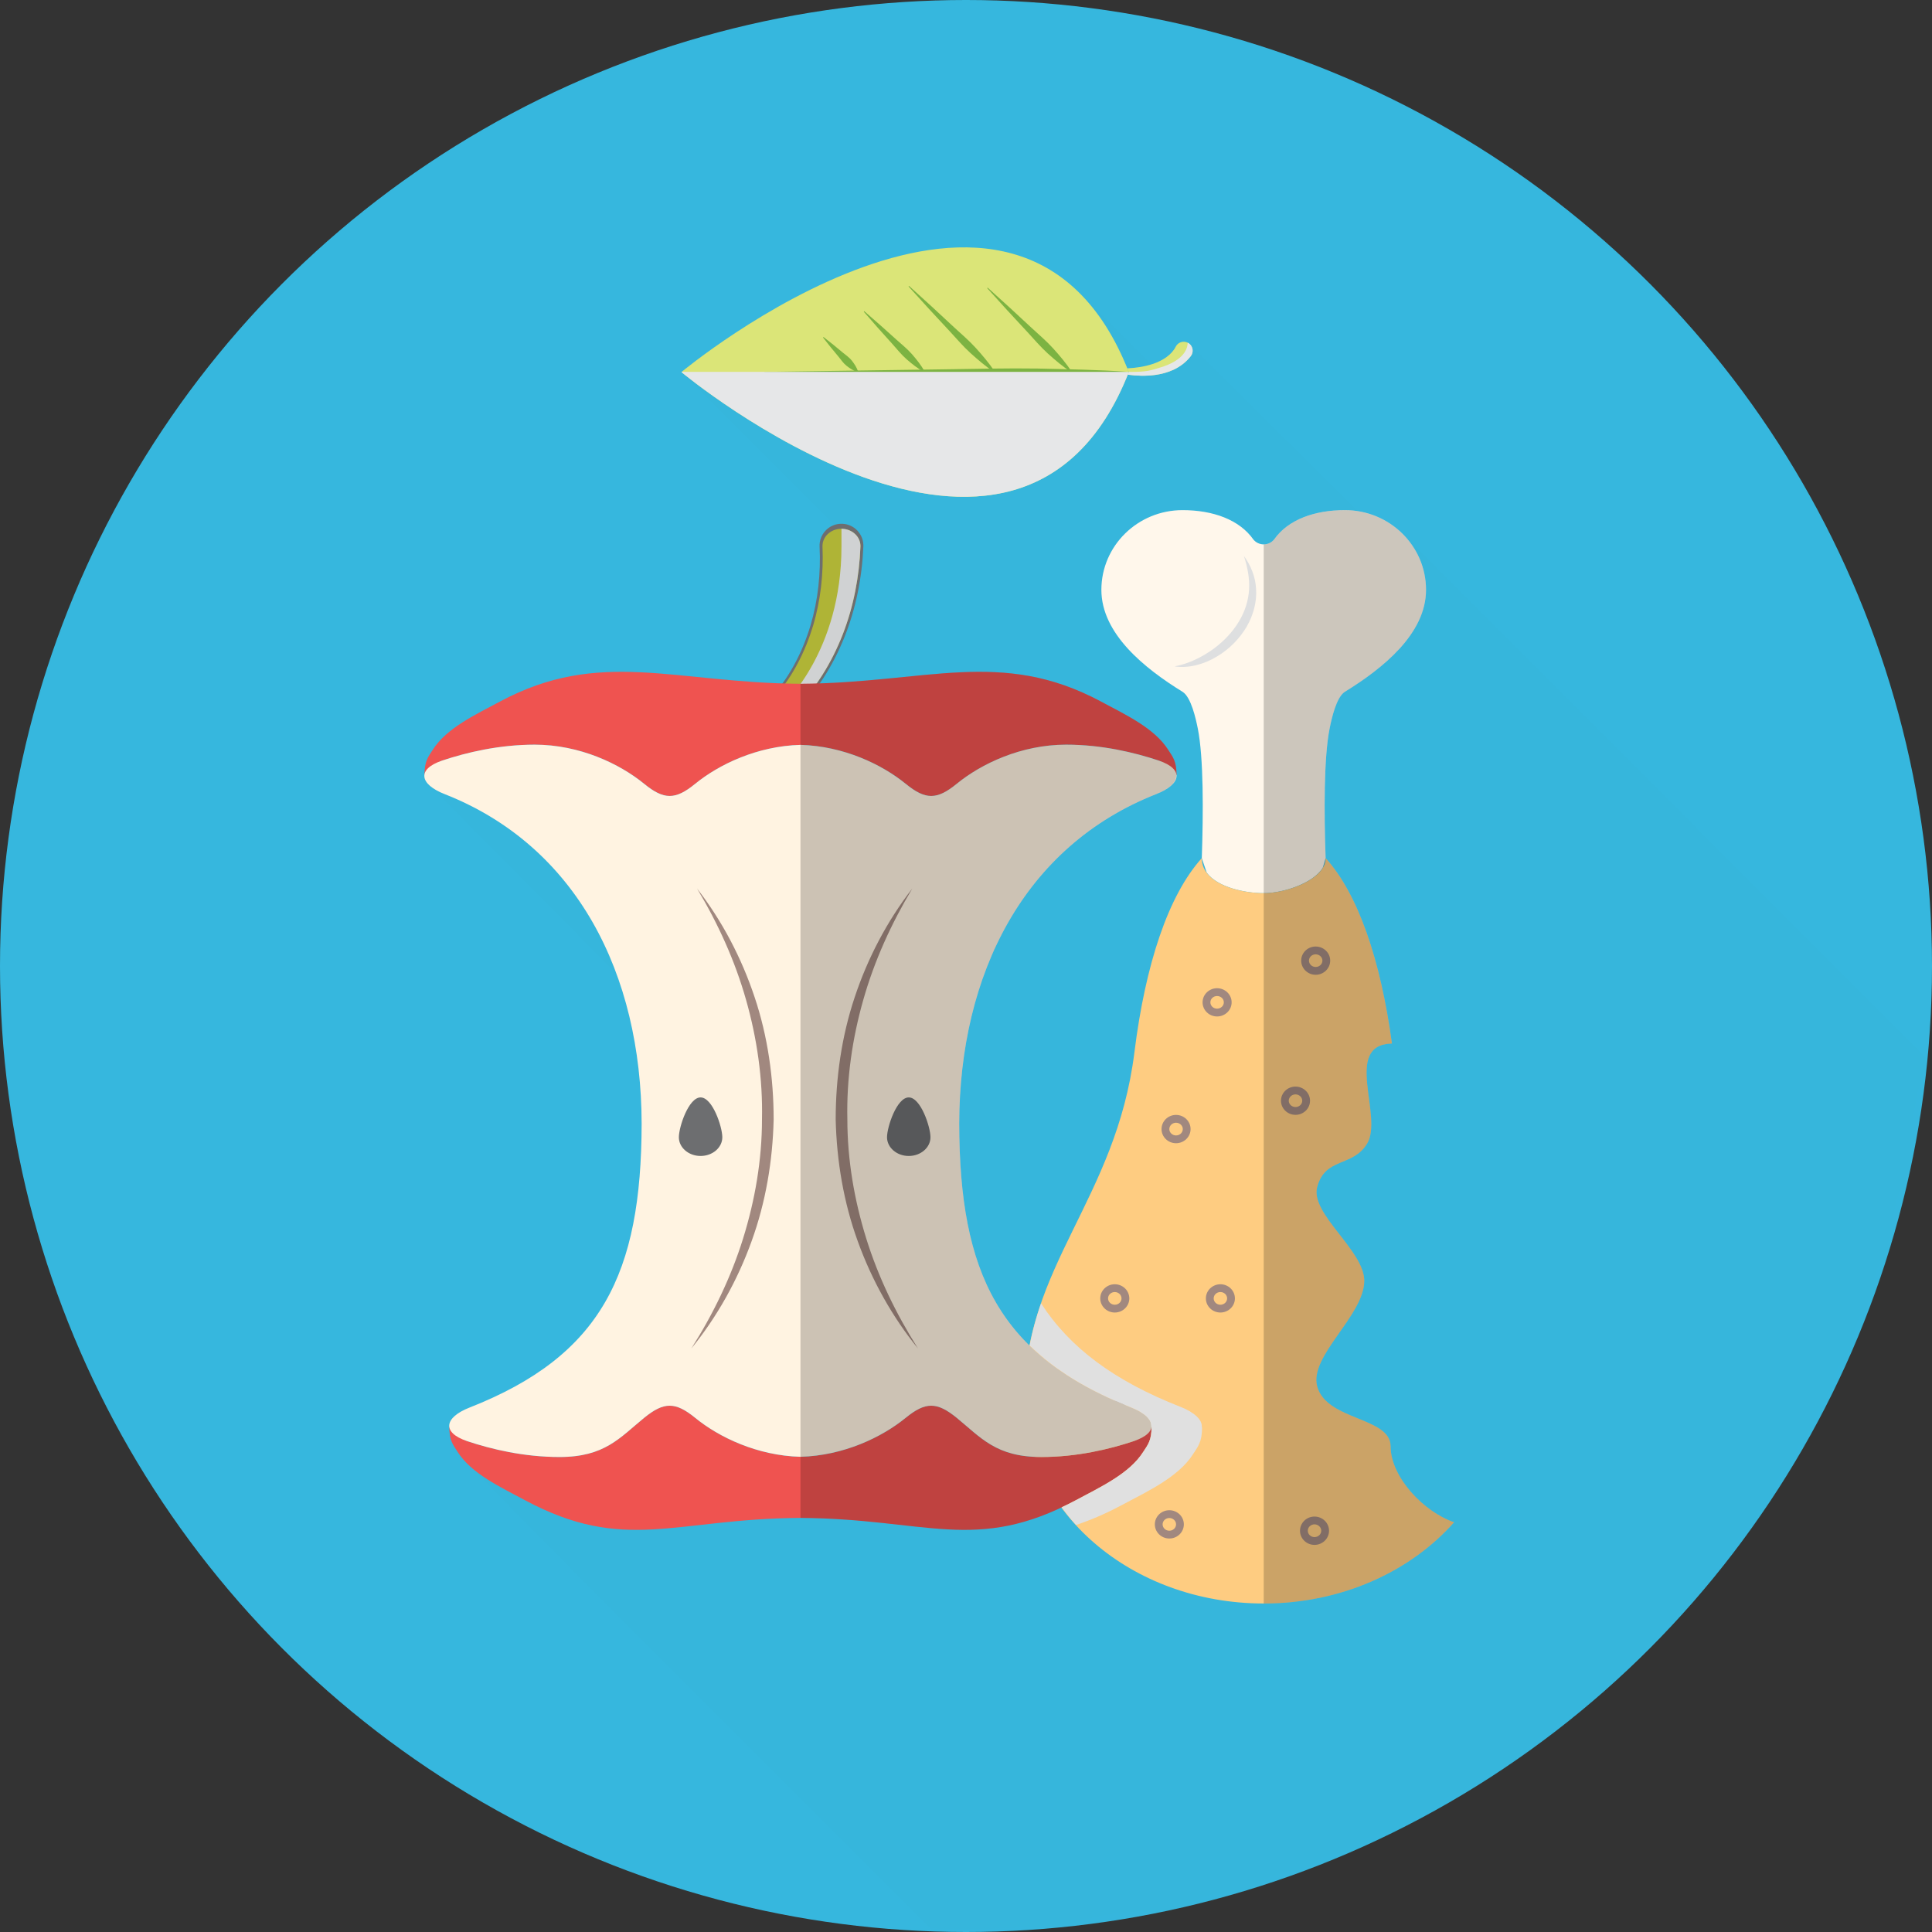
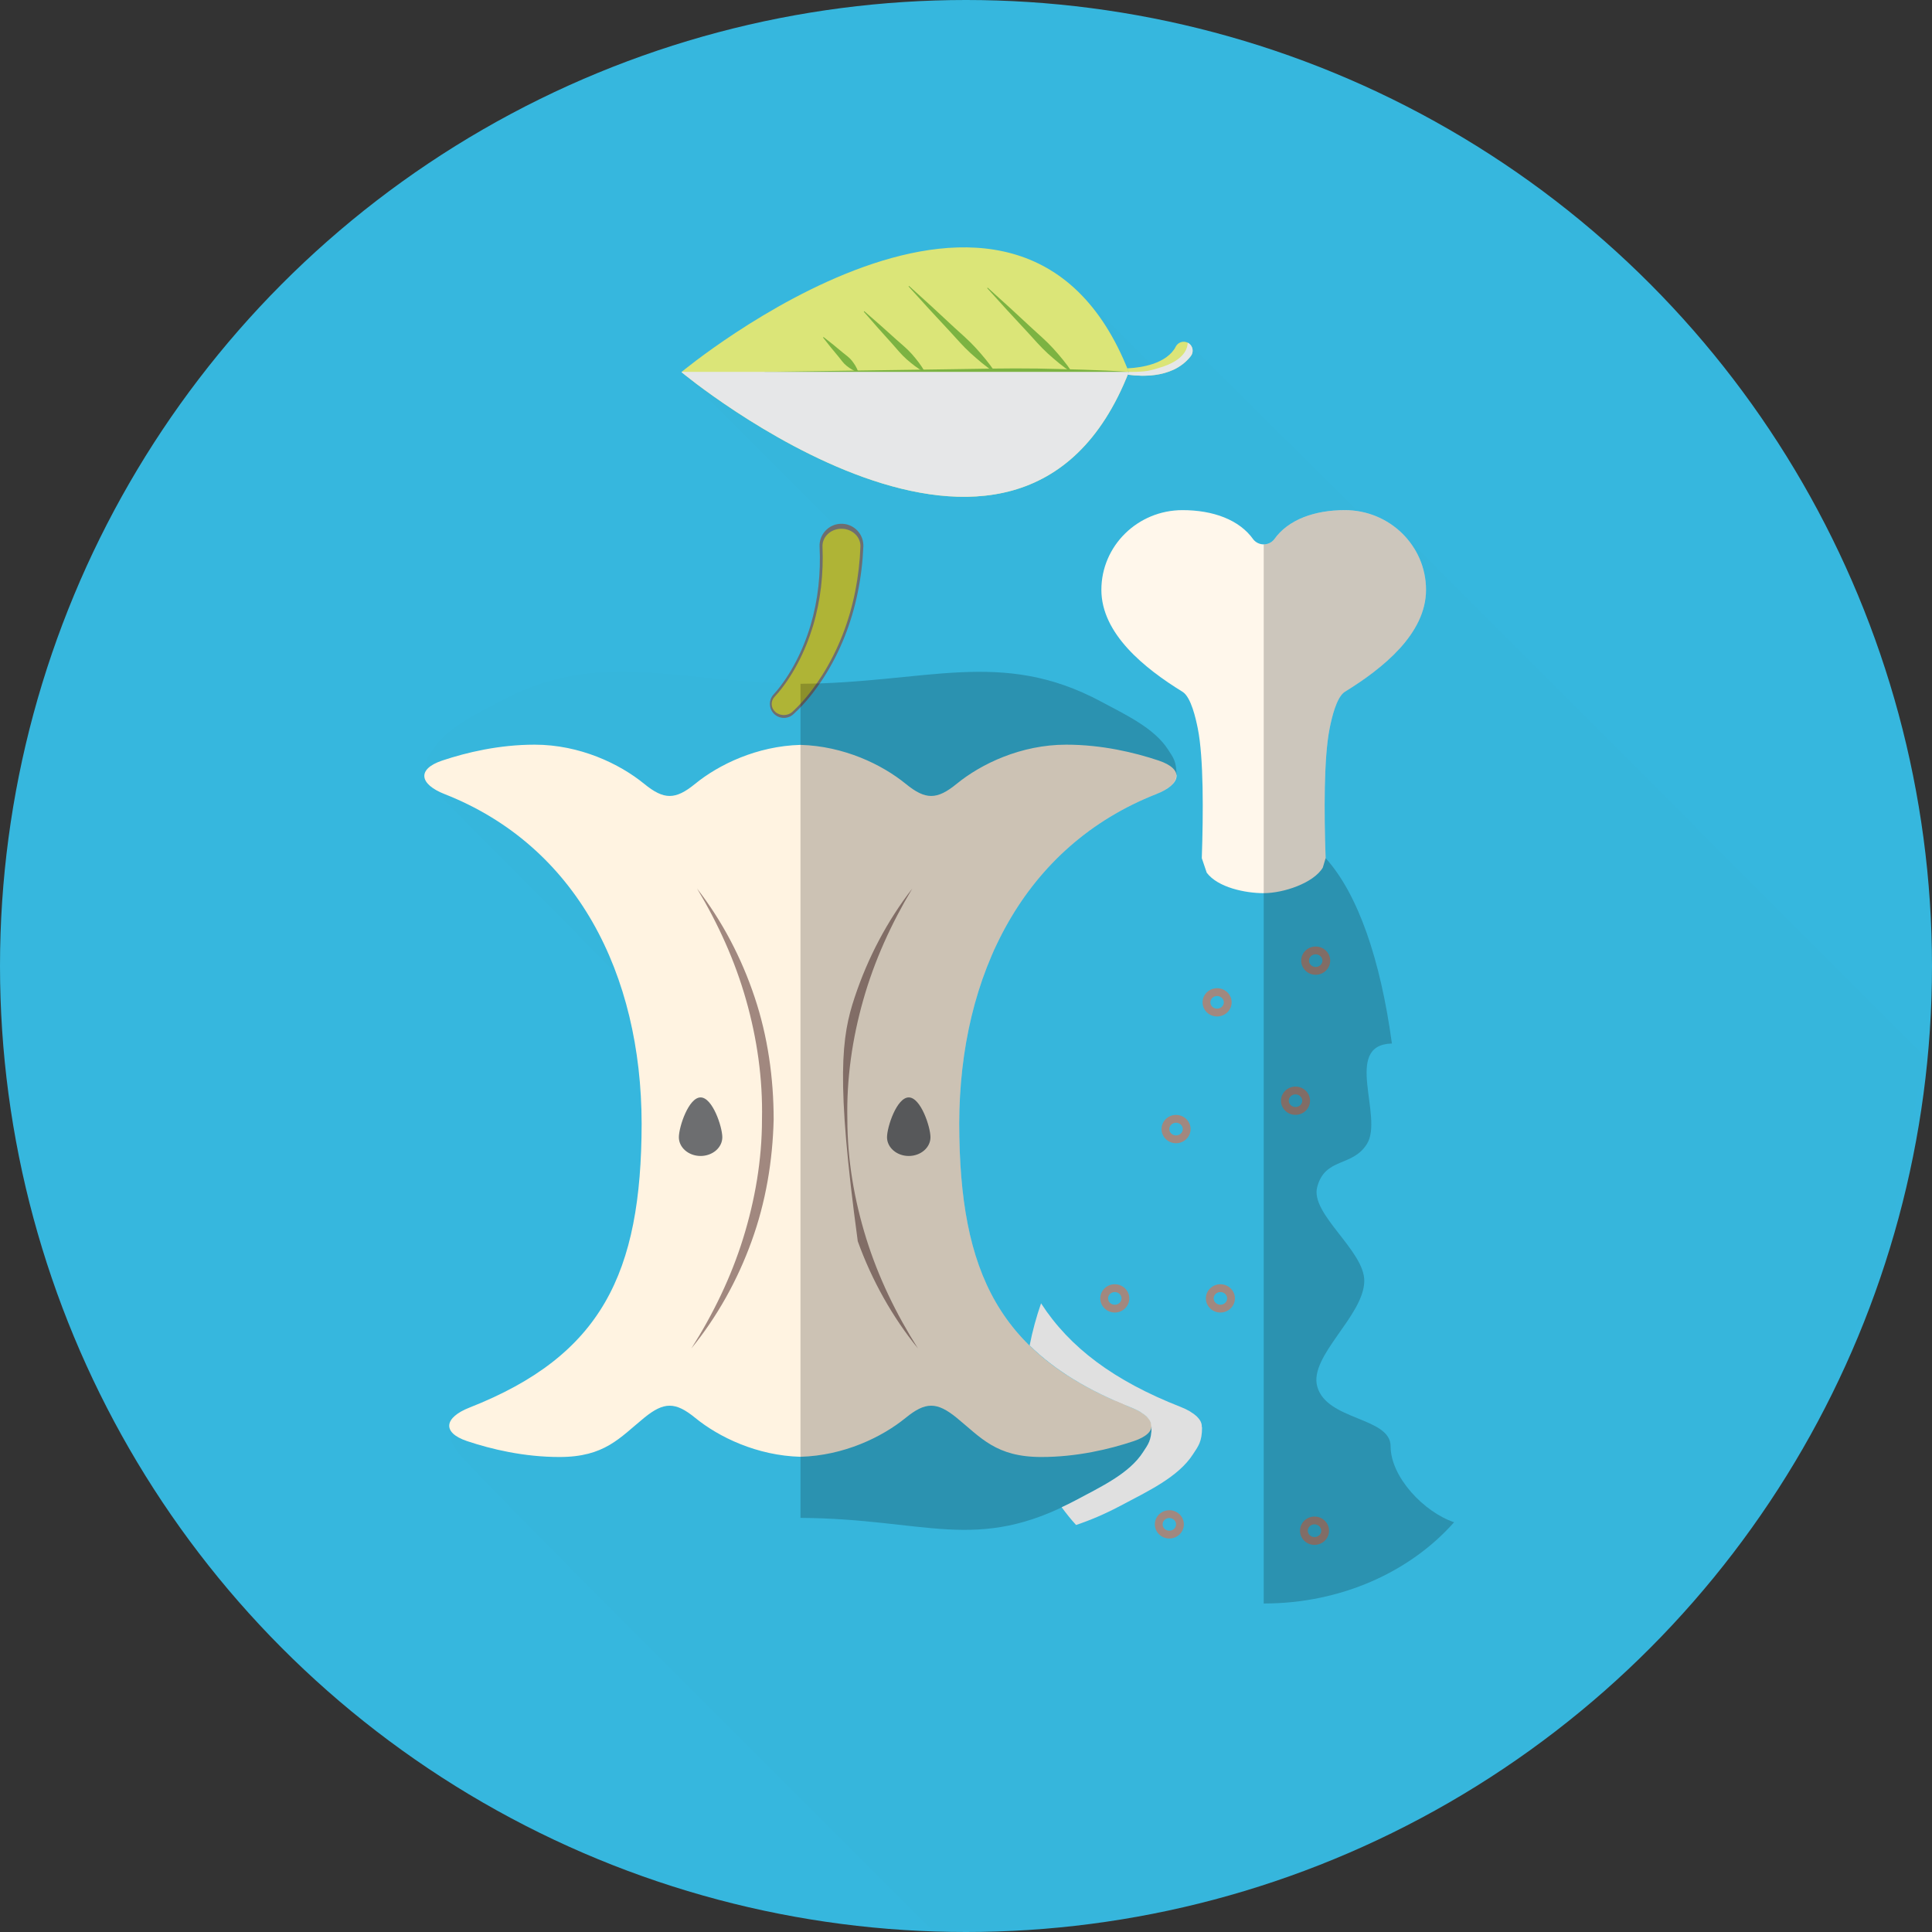
<svg xmlns="http://www.w3.org/2000/svg" xmlns:xlink="http://www.w3.org/1999/xlink" width="100px" height="100px" viewBox="0 0 100 100" version="1.1">
  <rect x="0" y="0" width="100" height="100" fill="#333333" stroke="none" />
  <title>Group</title>
  <desc>Created with Sketch.</desc>
  <defs>
    <circle id="path-1" cx="50" cy="50" r="50" />
  </defs>
  <g id="Page-1" stroke="none" stroke-width="1" fill="none" fill-rule="evenodd">
    <g id="02_detail" transform="translate(-301, -916)">
      <g id="6-care" transform="translate(0, 830)">
        <g id="info" transform="translate(60, 63)">
          <g id="Group">
            <g transform="translate(241, 23)">
              <mask id="mask-2" fill="white">
                <use xlink:href="#path-1" />
              </mask>
              <use id="Oval" fill="#36B7DE" fill-rule="nonzero" xlink:href="#path-1" />
              <path d="M72.644,27.676 C72.027,27.046 71.206,26.622 70.29,26.474 C67.446,23.655 61.714,17.972 61.636,17.869 C61.594,17.816 61.541,17.77 61.476,17.737 C61.248,17.622 60.97,17.717 60.855,17.945 C60.653,18.353 60.196,18.665 59.662,18.84 C59.636,18.849 59.608,18.851 59.582,18.86 C59.019,18.299 56.361,15.654 55.89,15.183 C48.786,8.072 35.394,19.157 35.285,19.247 C35.283,19.25 35.278,19.252 35.278,19.252 L35.279,19.266 L43.19,27.175 C42.724,27.334 42.397,27.781 42.421,28.298 C42.486,29.664 42.348,31.039 41.959,32.351 C41.765,33.006 41.509,33.645 41.193,34.252 C40.993,34.636 40.752,35.023 40.5,35.372 C34.532,35.183 30.806,33.678 25.885,36.309 C24.594,37 23.118,37.685 22.406,38.801 C22.16,39.184 21.97,39.389 21.97,40.121 C21.974,40.121 21.98,40.116 21.985,40.116 C21.967,40.288 22.045,40.465 22.217,40.631 C22.292,40.706 28.538,46.994 31.892,50.372 C32.767,52.738 33.21,55.376 33.215,58.164 C33.201,65.911 31.15,70.166 24.3,72.86 C23.588,73.139 23.238,73.501 23.274,73.844 C23.269,73.844 23.264,73.84 23.26,73.84 C23.26,74.572 23.45,74.775 23.695,75.158 C24.052,75.717 36.619,88.304 49.073,100.725 C49.448,100.733 49.819,100.753 50.196,100.753 C76.378,100.753 97.819,80.513 99.764,54.828 C86.851,41.906 73.027,28.068 72.644,27.676 Z" id="Path" fill="#000000" fill-rule="nonzero" opacity="0.1" mask="url(#mask-2)" />
              <g mask="url(#mask-2)">
                <g transform="translate(21.774, 12.29)">
                  <g transform="translate(30.645, 13.71)">
                    <path d="M8.79,9.808 C9.232,10.081 9.478,11.205 9.579,11.709 C9.881,13.221 9.866,16.05 9.786,18.419 L10.041,19.17 C10.617,19.939 12.041,20.23 12.991,20.23 C14.009,20.23 15.574,19.71 16.05,18.905 L16.195,18.418 C16.112,16.048 16.101,13.22 16.402,11.708 C16.502,11.204 16.75,10.079 17.192,9.807 C19.158,8.596 21.392,6.806 21.392,4.529 C21.392,2.252 19.51,0.404 17.192,0.404 C15.619,0.404 14.249,0.897 13.53,1.921 C13.403,2.077 13.21,2.177 12.991,2.177 C12.773,2.177 12.58,2.077 12.454,1.923 C11.733,0.898 10.361,0.404 8.789,0.404 C6.469,0.404 4.588,2.252 4.588,4.529 C4.588,6.806 6.826,8.597 8.79,9.808 Z" id="Path" fill="#FFF7EB" fill-rule="nonzero" />
-                     <path d="M19.627,28.013 C19.034,23.65 17.867,20.269 16.198,18.419 C16.198,19.497 14.203,20.231 12.992,20.231 C11.779,20.231 9.785,19.76 9.785,18.418 C8.058,20.335 6.868,23.886 6.297,28.475 C5.348,36.08 0.608,39.532 0.608,46.335 C0.608,52.226 6.148,56.997 12.991,56.997 C17.012,56.997 20.583,55.348 22.845,52.791 C21.289,52.27 19.558,50.454 19.558,48.863 C19.558,47.336 16.238,47.54 15.758,45.758 C15.334,44.186 18.165,42.116 18.195,40.315 C18.222,38.738 15.385,36.835 15.758,35.441 C16.172,33.888 17.576,34.42 18.331,33.212 C19.211,31.81 17.073,28.094 19.603,28.013 L19.627,28.013 Z" id="Path" fill="#FECC81" fill-rule="nonzero" />
-                     <path d="M8.378,8.493 C9.15,8.343 9.823,7.994 10.397,7.582 C10.935,7.182 11.39,6.702 11.706,6.169 C12.019,5.657 12.199,5.089 12.233,4.512 C12.266,3.94 12.154,3.356 11.966,2.777 C12.311,3.254 12.566,3.843 12.596,4.492 C12.641,5.144 12.454,5.842 12.107,6.44 C11.739,7.062 11.203,7.606 10.569,7.981 C9.906,8.384 9.103,8.603 8.378,8.493 Z" id="Path" fill="#DEDFE0" fill-rule="nonzero" />
                    <g transform="translate(4.032, 22.581)" fill="#A1887F" fill-rule="nonzero" id="Shape">
                      <g transform="translate(0, 7.258)">
                        <path d="M1.25,17.063 C1.442,17.063 1.598,17.211 1.598,17.39 C1.598,17.575 1.443,17.721 1.25,17.721 C1.057,17.721 0.902,17.574 0.902,17.39 C0.902,17.211 1.058,17.063 1.25,17.063 L1.25,17.063 Z M1.25,16.66 C0.835,16.66 0.498,16.987 0.498,17.39 C0.498,17.795 0.835,18.124 1.25,18.124 C1.665,18.124 2.002,17.795 2.002,17.39 C2.001,16.987 1.664,16.66 1.25,16.66 L1.25,16.66 Z" />
                        <path d="M6.717,11.037 C6.908,11.037 7.065,11.184 7.065,11.366 C7.065,11.548 6.909,11.694 6.717,11.694 C6.525,11.694 6.369,11.547 6.369,11.366 C6.369,11.183 6.525,11.037 6.717,11.037 L6.717,11.037 Z M6.717,10.634 C6.302,10.634 5.965,10.962 5.965,11.366 C5.965,11.769 6.302,12.097 6.717,12.097 C7.131,12.097 7.468,11.769 7.468,11.366 C7.468,10.962 7.131,10.634 6.717,10.634 L6.717,10.634 Z" />
                        <path d="M1.25,11.037 C1.442,11.037 1.598,11.184 1.598,11.366 C1.598,11.548 1.443,11.694 1.25,11.694 C1.057,11.694 0.902,11.547 0.902,11.366 C0.902,11.183 1.058,11.037 1.25,11.037 L1.25,11.037 Z M1.25,10.634 C0.835,10.634 0.498,10.962 0.498,11.366 C0.498,11.769 0.835,12.097 1.25,12.097 C1.665,12.097 2.002,11.769 2.002,11.366 C2.001,10.962 1.664,10.634 1.25,10.634 L1.25,10.634 Z" />
                        <path d="M4.074,22.733 C4.265,22.733 4.422,22.88 4.422,23.06 C4.422,23.244 4.265,23.391 4.074,23.391 C3.881,23.391 3.726,23.243 3.726,23.06 C3.726,22.88 3.881,22.733 4.074,22.733 L4.074,22.733 Z M4.074,22.33 C3.66,22.33 3.323,22.657 3.323,23.06 C3.323,23.465 3.66,23.794 4.074,23.794 C4.488,23.794 4.825,23.465 4.825,23.06 C4.824,22.658 4.488,22.33 4.074,22.33 L4.074,22.33 Z" />
                        <path d="M11.587,23.061 C11.779,23.061 11.937,23.211 11.937,23.392 C11.937,23.572 11.78,23.721 11.587,23.721 C11.394,23.721 11.24,23.571 11.24,23.392 C11.24,23.21 11.395,23.061 11.587,23.061 L11.587,23.061 Z M11.587,22.658 C11.173,22.658 10.837,22.987 10.837,23.392 C10.837,23.796 11.173,24.124 11.587,24.124 C12.002,24.124 12.34,23.796 12.34,23.392 C12.34,22.987 12.002,22.658 11.587,22.658 L11.587,22.658 Z" />
                        <path d="M10.603,0.806 C10.795,0.806 10.953,0.953 10.953,1.134 C10.953,1.317 10.796,1.461 10.603,1.461 C10.412,1.461 10.255,1.316 10.255,1.134 C10.256,0.953 10.412,0.806 10.603,0.806 L10.603,0.806 Z M10.603,0.403 C10.189,0.403 9.852,0.731 9.852,1.134 C9.852,1.537 10.189,1.865 10.603,1.865 C11.019,1.865 11.356,1.537 11.356,1.134 C11.356,0.731 11.019,0.403 10.603,0.403 L10.603,0.403 Z" />
                        <path d="M4.42,2.273 C4.614,2.273 4.77,2.421 4.77,2.602 C4.77,2.785 4.615,2.931 4.42,2.931 C4.229,2.931 4.073,2.784 4.073,2.602 C4.074,2.421 4.229,2.273 4.42,2.273 L4.42,2.273 Z M4.42,1.869 C4.006,1.869 3.67,2.198 3.67,2.602 C3.67,3.006 4.006,3.334 4.42,3.334 C4.835,3.334 5.173,3.006 5.173,2.602 C5.173,2.198 4.835,1.869 4.42,1.869 L4.42,1.869 Z" />
                      </g>
                      <path d="M6.545,2.973 C6.738,2.973 6.894,3.119 6.894,3.3 C6.894,3.481 6.739,3.627 6.545,3.627 C6.353,3.627 6.198,3.481 6.198,3.3 C6.198,3.119 6.353,2.973 6.545,2.973 L6.545,2.973 Z M6.545,2.569 C6.131,2.569 5.794,2.897 5.794,3.3 C5.794,3.703 6.131,4.031 6.545,4.031 C6.96,4.031 7.298,3.703 7.298,3.3 C7.298,2.897 6.96,2.569 6.545,2.569 L6.545,2.569 Z" />
                      <path d="M11.647,0.815 C11.84,0.815 11.997,0.96 11.997,1.14 C11.997,1.325 11.84,1.469 11.647,1.469 C11.456,1.469 11.301,1.324 11.301,1.14 C11.302,0.959 11.456,0.815 11.647,0.815 L11.647,0.815 Z M11.647,0.411 C11.234,0.411 10.898,0.738 10.898,1.14 C10.898,1.544 11.234,1.873 11.647,1.873 C12.062,1.873 12.4,1.544 12.4,1.14 C12.4,0.738 12.062,0.411 11.647,0.411 L11.647,0.411 Z" />
                    </g>
                    <path d="M19.559,48.863 C19.559,47.336 16.239,47.54 15.759,45.758 C15.335,44.186 18.166,42.116 18.196,40.315 C18.223,38.738 15.386,36.835 15.759,35.441 C16.173,33.888 17.577,34.42 18.332,33.212 C19.212,31.81 17.074,28.094 19.604,28.013 L19.626,28.013 C19.033,23.65 17.866,20.269 16.197,18.419 C16.197,18.591 16.195,18.419 16.195,18.419 C16.112,16.05 16.101,13.222 16.402,11.71 C16.502,11.206 16.75,10.081 17.192,9.809 C19.158,8.598 21.392,6.808 21.392,4.531 C21.392,2.253 19.51,0.406 17.192,0.406 C15.619,0.406 14.249,0.898 13.53,1.923 C13.403,2.078 13.21,2.179 12.991,2.179 L12.991,2.179 L12.991,33.485 L12.991,56.997 L12.991,56.997 C17.012,56.997 20.583,55.348 22.845,52.791 C21.29,52.269 19.559,50.453 19.559,48.863 Z" id="Path" fill="#000000" fill-rule="nonzero" opacity="0.2" />
                  </g>
                  <g transform="translate(0, 14.516)">
                    <path d="M18.302,9.098 C18.706,8.652 19.109,8.04 19.419,7.445 C19.735,6.839 19.99,6.199 20.185,5.544 C20.573,4.232 20.713,2.857 20.648,1.492 C20.618,0.867 21.101,0.335 21.726,0.305 C22.351,0.275 22.883,0.758 22.913,1.383 C22.915,1.418 22.915,1.452 22.913,1.485 L22.913,1.492 C22.844,3.085 22.531,4.677 21.939,6.16 C21.643,6.902 21.279,7.615 20.847,8.285 C20.402,8.96 19.941,9.568 19.29,10.163 C18.995,10.433 18.536,10.413 18.266,10.117 C18.012,9.839 18.015,9.417 18.262,9.143 L18.302,9.098 Z" id="Path" fill="#6D6E70" fill-rule="nonzero" />
                    <path d="M18.347,9.228 C18.785,8.756 19.197,8.132 19.519,7.523 C19.848,6.902 20.107,6.252 20.309,5.589 C20.707,4.258 20.855,2.87 20.798,1.492 C20.777,0.996 21.201,0.581 21.743,0.563 C22.286,0.544 22.741,0.93 22.762,1.424 C22.764,1.446 22.764,1.472 22.762,1.492 C22.702,3.032 22.412,4.574 21.845,6.033 C21.56,6.76 21.212,7.466 20.787,8.137 C20.352,8.813 19.894,9.431 19.245,10.034 C19.002,10.26 18.604,10.264 18.356,10.042 C18.12,9.831 18.105,9.49 18.315,9.264 L18.347,9.228 Z" id="Path" fill="#AFB436" fill-rule="nonzero" />
-                     <path d="M21.78,0.565 L21.78,1.491 C21.78,6.906 18.796,9.63 18.796,9.63 L18.28,9.942 C18.304,9.975 18.323,10.013 18.356,10.041 C18.604,10.263 19.002,10.26 19.245,10.033 C19.894,9.431 20.352,8.812 20.787,8.136 C21.212,7.465 21.56,6.76 21.845,6.032 C22.412,4.573 22.702,3.031 22.762,1.491 C22.764,1.471 22.764,1.445 22.762,1.423 C22.742,0.942 22.306,0.565 21.78,0.565 Z" id="Path" fill="#D0D2D3" fill-rule="nonzero" />
-                     <path d="M36.912,47.785 C35.647,48.209 33.963,48.609 32.123,48.609 C29.788,48.609 29.012,47.618 27.743,46.58 C26.718,45.745 26.131,45.745 25.106,46.58 C23.879,47.583 21.899,48.538 19.656,48.598 C17.413,48.538 15.434,47.583 14.206,46.58 C13.181,45.745 12.594,45.745 11.569,46.58 C10.301,47.618 9.523,48.609 7.189,48.609 C5.349,48.609 3.665,48.209 2.401,47.785 C1.965,47.639 1.669,47.04 1.481,47.032 C1.481,47.765 1.672,47.968 1.917,48.351 C2.63,49.468 4.106,50.152 5.397,50.844 C10.57,53.61 13.127,51.802 19.655,51.76 C26.181,51.802 28.739,53.61 33.913,50.844 C35.204,50.153 36.681,49.468 37.392,48.351 C37.639,47.968 37.828,47.765 37.828,47.032 C37.644,47.04 37.348,47.639 36.912,47.785 Z" id="Path" fill="#EF5350" fill-rule="nonzero" />
-                     <path d="M38.685,11.994 C37.972,10.879 36.496,10.194 35.206,9.502 C30.032,6.736 26.185,8.544 19.659,8.587 C13.131,8.544 9.285,6.736 4.112,9.502 C2.82,10.194 1.344,10.879 0.632,11.994 C0.386,12.377 0.197,12.582 0.197,13.315 C0.384,13.306 0.681,12.71 1.116,12.561 C2.38,12.138 4.063,11.738 5.904,11.738 C8.239,11.738 10.305,12.729 11.573,13.765 C12.598,14.602 13.185,14.602 14.21,13.765 C15.437,12.764 17.417,11.809 19.66,11.749 C21.903,11.809 23.882,12.764 25.11,13.765 C26.135,14.602 26.722,14.602 27.747,13.765 C29.015,12.729 31.082,11.738 33.416,11.738 C35.256,11.738 36.94,12.138 38.205,12.561 C38.64,12.71 38.935,13.306 39.125,13.315 C39.122,12.582 38.931,12.377 38.685,11.994 Z" id="Path" fill="#EF5350" fill-rule="nonzero" />
                    <path d="M36.79,46.052 C29.94,43.359 27.89,39.105 27.875,31.356 C27.89,23.607 31.23,16.985 38.078,14.294 C39.371,13.786 39.524,13.005 38.201,12.561 C36.937,12.138 35.253,11.738 33.412,11.738 C31.077,11.738 29.011,12.729 27.743,13.765 C26.718,14.602 26.131,14.602 25.106,13.765 C23.879,12.764 21.899,11.809 19.656,11.749 C17.413,11.809 15.434,12.764 14.206,13.765 C13.181,14.602 12.594,14.602 11.569,13.765 C10.301,12.729 8.234,11.738 5.9,11.738 C4.06,11.738 2.377,12.138 1.112,12.561 C-0.212,13.006 -0.058,13.787 1.233,14.294 C8.083,16.985 11.423,23.607 11.437,31.356 C11.423,39.104 9.372,43.359 2.522,46.052 C1.23,46.56 1.077,47.34 2.401,47.785 C3.665,48.208 5.348,48.608 7.189,48.608 C9.523,48.608 10.3,47.617 11.569,46.579 C12.594,45.744 13.181,45.744 14.206,46.579 C15.433,47.582 17.413,48.537 19.656,48.597 C21.899,48.537 23.878,47.582 25.106,46.579 C26.131,45.744 26.718,45.744 27.743,46.579 C29.011,47.617 29.788,48.608 32.123,48.608 C33.962,48.608 35.646,48.208 36.912,47.785 C38.235,47.34 38.082,46.56 36.79,46.052 Z" id="Path" fill="#FFF3E1" fill-rule="nonzero" />
                    <g transform="translate(13.71, 18.548)" fill="#A1887F" fill-rule="nonzero" id="Path">
                      <path d="M0.299,24.444 C1.434,22.655 2.357,20.748 2.979,18.748 C3.6,16.75 3.956,14.671 3.956,12.583 C4.001,10.491 3.704,8.41 3.131,6.396 C2.56,4.381 1.685,2.451 0.594,0.635 C1.894,2.311 2.898,4.227 3.575,6.259 C4.255,8.289 4.56,10.448 4.56,12.59 C4.51,14.735 4.149,16.881 3.417,18.895 C2.69,20.909 1.639,22.798 0.299,24.444 Z" />
-                       <path d="M12.031,24.444 C10.693,22.798 9.641,20.908 8.914,18.894 C8.182,16.881 7.822,14.735 7.771,12.59 C7.771,10.449 8.076,8.289 8.756,6.259 C9.432,4.227 10.437,2.312 11.737,0.635 C10.647,2.451 9.771,4.381 9.2,6.396 C8.627,8.41 8.329,10.491 8.375,12.583 C8.375,14.671 8.731,16.749 9.352,18.748 C9.974,20.747 10.898,22.655 12.031,24.444 Z" />
+                       <path d="M12.031,24.444 C10.693,22.798 9.641,20.908 8.914,18.894 C7.771,10.449 8.076,8.289 8.756,6.259 C9.432,4.227 10.437,2.312 11.737,0.635 C10.647,2.451 9.771,4.381 9.2,6.396 C8.627,8.41 8.329,10.491 8.375,12.583 C8.375,14.671 8.731,16.749 9.352,18.748 C9.974,20.747 10.898,22.655 12.031,24.444 Z" />
                    </g>
                    <g transform="translate(12.903, 29.839)" fill="#6D6E70" fill-rule="nonzero" id="Path">
                      <path d="M1.585,0.157 C0.965,0.157 0.461,1.685 0.461,2.219 C0.461,2.753 0.965,3.188 1.585,3.188 C2.206,3.188 2.71,2.753 2.71,2.219 C2.71,1.685 2.205,0.157 1.585,0.157 L1.585,0.157 Z" />
                      <path d="M12.36,0.157 C11.74,0.157 11.235,1.685 11.235,2.219 C11.235,2.753 11.74,3.188 12.36,3.188 C12.98,3.188 13.484,2.753 13.484,2.219 C13.484,1.685 12.98,0.157 12.36,0.157 L12.36,0.157 Z" />
                    </g>
                    <path d="M38.685,11.994 C37.972,10.879 36.496,10.194 35.206,9.502 C30.032,6.736 26.185,8.544 19.659,8.587 L19.659,51.759 C26.185,51.802 28.743,53.61 33.917,50.844 C35.208,50.152 36.685,49.467 37.396,48.35 C37.643,47.967 37.832,47.764 37.832,47.031 C37.827,47.031 37.823,47.036 37.818,47.038 C37.856,46.693 37.502,46.332 36.79,46.052 C29.941,43.358 27.89,39.104 27.876,31.356 C27.89,23.606 31.231,16.985 38.079,14.293 C38.792,14.012 39.144,13.65 39.106,13.306 C39.11,13.308 39.117,13.313 39.122,13.313 C39.122,12.582 38.931,12.377 38.685,11.994 Z" id="Path" fill="#000000" fill-rule="nonzero" opacity="0.2" />
                  </g>
                  <g transform="translate(12.903, 0)">
                    <path d="M23.747,6.976 C18.047,21.484 0.602,6.976 0.602,6.976 L0.602,6.961 C0.602,6.961 18.047,-7.547 23.747,6.961 L23.747,6.976 Z" id="Path" fill="#DBE578" fill-rule="nonzero" />
                    <path d="M23.747,6.995 C22.178,7.104 20.607,7.132 19.039,7.167 C17.469,7.192 15.898,7.148 14.328,7.129 L4.912,6.995 C4.902,6.995 4.894,6.985 4.894,6.977 C4.894,6.965 4.902,6.958 4.912,6.958 L14.328,6.824 C15.898,6.804 17.469,6.761 19.039,6.786 C20.607,6.821 22.178,6.849 23.747,6.958 C23.758,6.958 23.765,6.968 23.764,6.978 C23.765,6.987 23.756,6.995 23.747,6.995 Z" id="Path" fill="#7CB342" fill-rule="nonzero" />
                    <path d="M20.767,6.972 C20.331,6.685 19.942,6.352 19.56,6.01 C19.182,5.666 18.85,5.274 18.503,4.898 C17.804,4.151 17.112,3.397 16.429,2.635 C16.421,2.626 16.423,2.615 16.431,2.607 C16.437,2.601 16.448,2.601 16.454,2.607 C17.217,3.291 17.973,3.984 18.718,4.681 C19.095,5.03 19.486,5.36 19.831,5.74 C20.173,6.119 20.506,6.51 20.793,6.944 C20.799,6.954 20.797,6.965 20.787,6.971 C20.781,6.976 20.773,6.976 20.767,6.972 Z" id="Path" fill="#7CB342" fill-rule="nonzero" />
                    <path d="M13.16,6.972 C12.826,6.786 12.538,6.556 12.258,6.314 C11.981,6.071 11.751,5.783 11.506,5.507 C11.01,4.964 10.521,4.411 10.04,3.853 C10.033,3.845 10.035,3.833 10.043,3.825 C10.05,3.819 10.06,3.819 10.067,3.825 C10.626,4.307 11.177,4.795 11.722,5.291 C11.996,5.537 12.285,5.767 12.528,6.044 C12.77,6.323 13.001,6.611 13.187,6.945 C13.192,6.955 13.189,6.967 13.179,6.972 C13.173,6.976 13.165,6.974 13.16,6.972 Z" id="Path" fill="#7CB342" fill-rule="nonzero" />
                    <path d="M9.713,6.972 C9.491,6.898 9.313,6.778 9.146,6.648 C8.98,6.519 8.861,6.339 8.727,6.175 C8.455,5.856 8.189,5.524 7.931,5.19 C7.924,5.181 7.926,5.169 7.935,5.162 C7.942,5.157 7.952,5.157 7.958,5.162 C8.294,5.42 8.623,5.686 8.944,5.959 C9.106,6.094 9.285,6.21 9.416,6.378 C9.546,6.547 9.665,6.723 9.74,6.945 C9.744,6.956 9.737,6.969 9.726,6.972 C9.723,6.974 9.718,6.973 9.713,6.972 Z" id="Path" fill="#7CB342" fill-rule="nonzero" />
                    <path d="M16.785,6.972 C16.342,6.677 15.945,6.337 15.557,5.987 C15.171,5.634 14.831,5.237 14.477,4.853 C13.764,4.091 13.056,3.323 12.358,2.546 C12.35,2.54 12.352,2.526 12.36,2.519 C12.366,2.513 12.377,2.513 12.385,2.519 C13.162,3.217 13.931,3.924 14.692,4.638 C15.076,4.992 15.476,5.331 15.827,5.717 C16.177,6.104 16.516,6.503 16.813,6.945 C16.818,6.955 16.816,6.965 16.806,6.972 C16.801,6.976 16.792,6.974 16.785,6.972 Z" id="Path" fill="#7CB342" fill-rule="nonzero" />
                    <path d="M20.794,7.002 C20.506,7.436 20.173,7.828 19.831,8.208 C19.486,8.586 19.095,8.919 18.719,9.265 C17.973,9.963 17.218,10.656 16.454,11.34 C16.448,11.346 16.435,11.346 16.429,11.338 C16.423,11.331 16.423,11.321 16.429,11.313 C17.113,10.551 17.804,9.796 18.503,9.049 C18.85,8.673 19.182,8.282 19.56,7.939 C19.942,7.595 20.331,7.261 20.766,6.975 C20.775,6.969 20.787,6.972 20.793,6.981 C20.798,6.985 20.797,6.995 20.794,7.002 Z" id="Path" fill="#7CB342" fill-rule="nonzero" />
                    <path d="M13.187,7.002 C13.002,7.335 12.77,7.623 12.53,7.902 C12.287,8.181 11.997,8.41 11.723,8.656 C11.178,9.152 10.627,9.64 10.068,10.12 C10.06,10.128 10.048,10.128 10.041,10.119 C10.035,10.11 10.035,10.102 10.041,10.095 C10.523,9.536 11.01,8.985 11.506,8.441 C11.752,8.165 11.981,7.876 12.259,7.633 C12.539,7.392 12.827,7.16 13.16,6.975 C13.17,6.97 13.181,6.973 13.187,6.981 C13.19,6.989 13.19,6.995 13.187,7.002 Z" id="Path" fill="#7CB342" fill-rule="nonzero" />
                    <path d="M9.74,7.002 C9.665,7.223 9.545,7.402 9.416,7.569 C9.285,7.735 9.107,7.854 8.944,7.988 C8.623,8.26 8.294,8.527 7.958,8.785 C7.949,8.793 7.938,8.79 7.931,8.781 C7.925,8.775 7.926,8.765 7.931,8.758 C8.189,8.421 8.455,8.094 8.727,7.772 C8.861,7.608 8.979,7.43 9.146,7.299 C9.313,7.17 9.491,7.05 9.713,6.975 C9.725,6.972 9.736,6.977 9.74,6.99 C9.741,6.992 9.741,6.998 9.74,7.002 Z" id="Path" fill="#7CB342" fill-rule="nonzero" />
                    <path d="M16.814,7.002 C16.519,7.444 16.177,7.843 15.828,8.23 C15.477,8.616 15.076,8.954 14.694,9.31 C13.932,10.024 13.163,10.73 12.385,11.429 C12.378,11.435 12.366,11.435 12.36,11.427 C12.352,11.419 12.352,11.41 12.36,11.402 C13.058,10.626 13.764,9.856 14.477,9.095 C14.832,8.71 15.171,8.31 15.558,7.96 C15.946,7.61 16.344,7.27 16.785,6.975 C16.795,6.969 16.806,6.972 16.814,6.98 C16.818,6.985 16.817,6.995 16.814,7.002 Z" id="Path" fill="#7CB342" fill-rule="nonzero" />
                    <path d="M26.798,5.447 C26.569,5.331 26.292,5.427 26.177,5.655 C25.975,6.063 25.518,6.375 24.984,6.549 C24.573,6.686 24.121,6.754 23.667,6.776 C23.693,6.839 23.72,6.898 23.746,6.961 L23.746,6.976 C23.728,7.02 23.71,7.06 23.693,7.103 C24.157,7.165 24.63,7.181 25.115,7.116 C25.435,7.072 25.763,6.987 26.079,6.839 C26.394,6.69 26.697,6.467 26.935,6.171 L26.953,6.148 C26.972,6.123 26.99,6.094 27.005,6.067 C27.119,5.837 27.027,5.56 26.798,5.447 Z" id="Path" fill="#DBE578" fill-rule="nonzero" />
                    <path d="M26.798,5.447 C26.793,5.64 26.733,6.349 25.292,6.759 C24.876,6.878 24.72,6.962 23.747,6.962 L23.747,6.977 C23.729,7.021 23.71,7.06 23.694,7.104 C24.158,7.165 24.631,7.181 25.115,7.117 C25.436,7.073 25.764,6.988 26.08,6.84 C26.395,6.691 26.698,6.468 26.935,6.172 L26.954,6.148 C26.973,6.123 26.99,6.095 27.006,6.068 C27.119,5.837 27.027,5.56 26.798,5.447 Z" id="Path" fill="#E6E7E8" fill-rule="nonzero" />
                    <path d="M0.607,6.957 C0.606,6.96 0.602,6.962 0.602,6.962 L0.602,6.977 C0.602,6.977 18.047,21.485 23.747,6.977 L23.747,6.962 C23.745,6.962 23.745,6.96 23.745,6.957 L0.607,6.957 Z" id="Path" fill="#E6E7E8" fill-rule="nonzero" />
                  </g>
                </g>
              </g>
              <path d="M62.202,73.87 L62.202,73.869 C62.211,73.781 62.197,73.69 62.156,73.601 C62.155,73.598 62.154,73.593 62.152,73.59 C62.112,73.506 62.052,73.424 61.971,73.342 C61.96,73.332 61.954,73.322 61.944,73.312 C61.863,73.236 61.764,73.164 61.651,73.094 C61.629,73.08 61.613,73.066 61.59,73.052 C61.449,72.969 61.29,72.893 61.103,72.819 C57.664,71.472 55.367,69.752 53.885,67.46 C53.642,68.159 53.442,68.884 53.294,69.64 C54.604,70.923 56.323,71.975 58.564,72.857 C58.737,72.925 58.886,72.999 59.018,73.075 C59.04,73.09 59.055,73.102 59.075,73.116 C59.181,73.182 59.274,73.25 59.349,73.319 C59.359,73.329 59.365,73.338 59.374,73.348 C59.45,73.425 59.506,73.502 59.544,73.581 C59.545,73.584 59.546,73.587 59.548,73.59 C59.585,73.675 59.598,73.759 59.59,73.842 L59.591,73.842 C59.596,73.842 59.601,73.837 59.606,73.837 C59.606,74.569 59.416,74.773 59.169,75.156 C58.457,76.273 56.981,76.957 55.69,77.649 C55.436,77.785 55.194,77.901 54.951,78.015 C55.184,78.331 55.428,78.64 55.697,78.933 C56.429,78.687 57.195,78.366 58.031,77.92 C59.411,77.185 60.99,76.456 61.752,75.268 C62.015,74.858 62.219,74.643 62.219,73.861 C62.213,73.863 62.208,73.869 62.202,73.87 Z" id="Path" fill="#E0E0E0" fill-rule="nonzero" mask="url(#mask-2)" />
            </g>
          </g>
        </g>
      </g>
    </g>
  </g>
</svg>